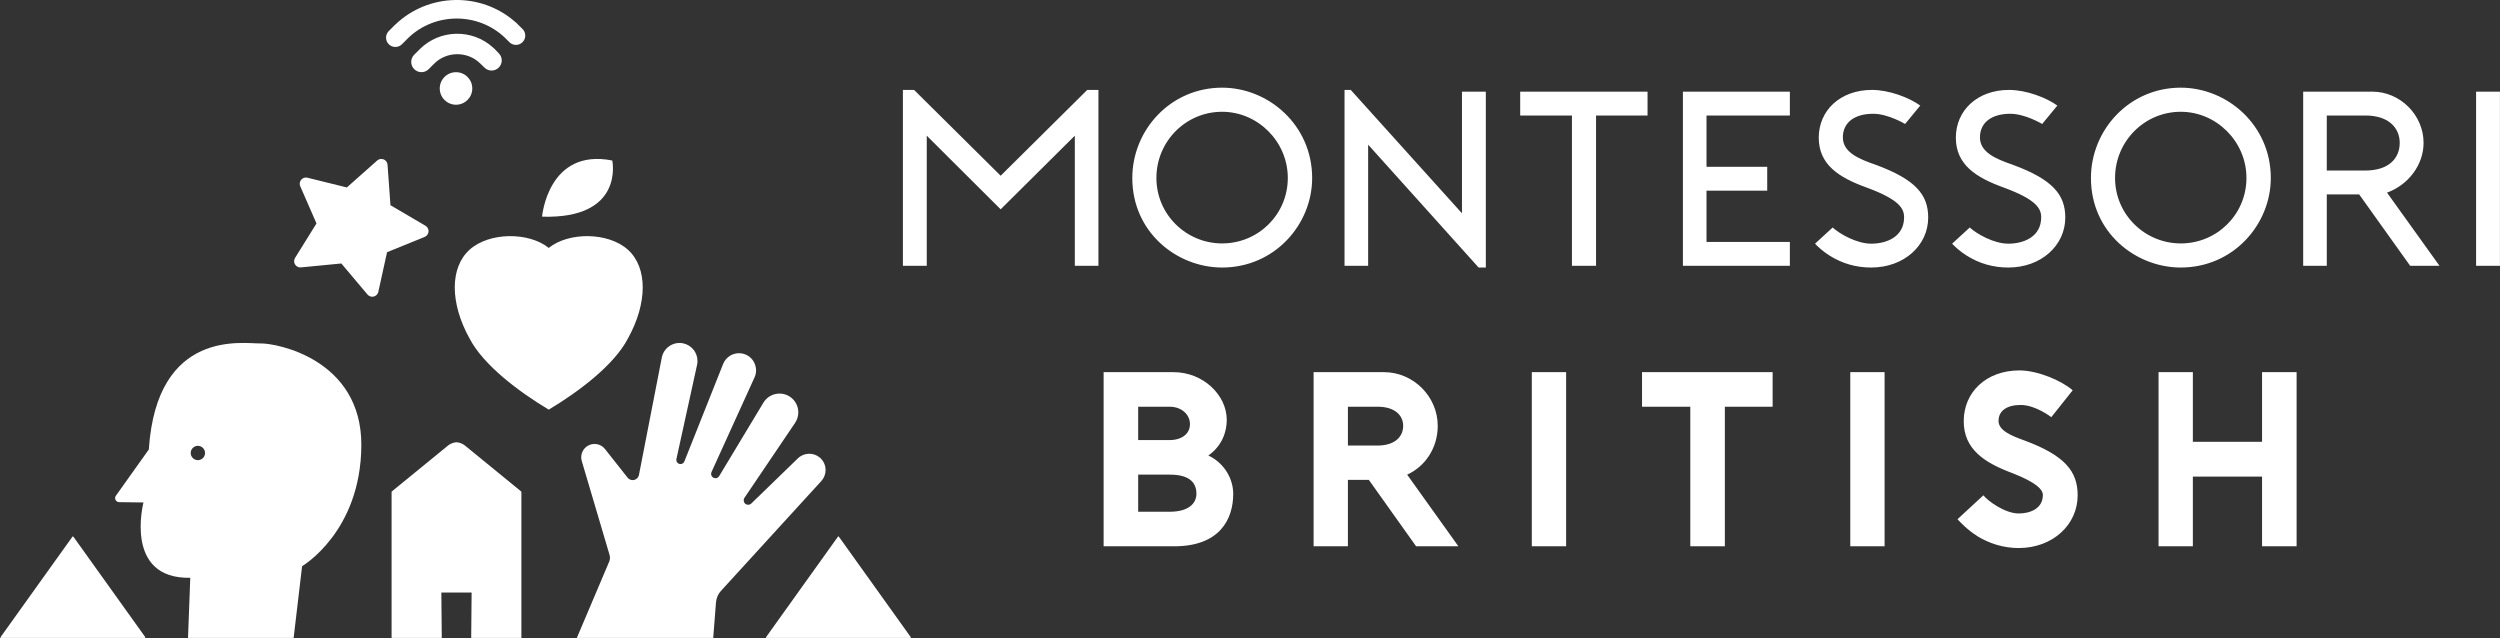
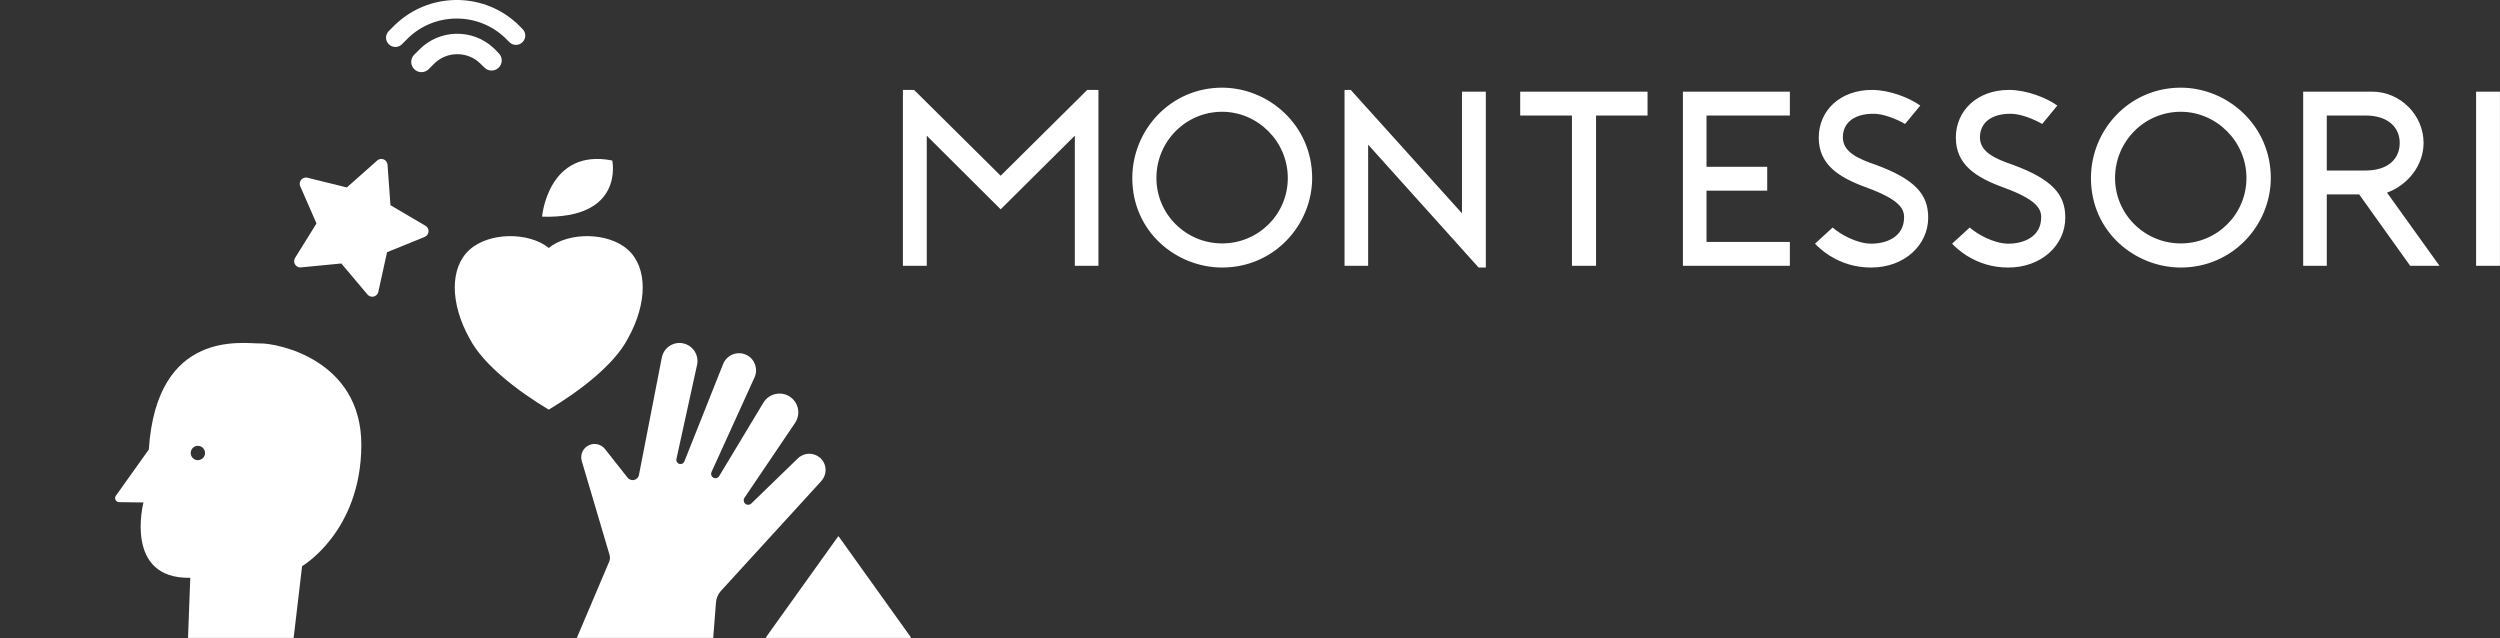
<svg xmlns="http://www.w3.org/2000/svg" xmlns:ns1="http://www.serif.com/" width="100%" height="100%" viewBox="0 0 8501 2170" version="1.1" xml:space="preserve" style="fill-rule:evenodd;clip-rule:evenodd;stroke-linejoin:round;stroke-miterlimit:2;">
  <rect x="0" y="0" width="8501" height="2170" fill="#333333" stroke="none" />
-   <path id="_1" ns1:id="1" d="M246.552,1824.65c0.318,-0.445 0.832,-0.709 1.379,-0.709c0.547,0 1.061,0.264 1.38,0.709c18.746,26.195 222.636,311.092 244.631,341.826c0.37,0.517 0.42,1.197 0.129,1.762c-0.29,0.566 -0.872,0.921 -1.508,0.921c-40.871,-0 -448.393,-0 -489.263,-0c-0.636,-0 -1.218,-0.355 -1.509,-0.921c-0.291,-0.565 -0.241,-1.245 0.129,-1.762c21.995,-30.734 225.885,-315.631 244.632,-341.826Z" style="fill:#fff;" />
  <path id="_2" ns1:id="2" d="M2849.62,1824.54c0.296,-0.414 0.773,-0.659 1.282,-0.659c0.508,-0 0.986,0.245 1.282,0.659c18.163,25.379 223.549,312.366 244.864,342.15c0.344,0.481 0.39,1.113 0.12,1.638c-0.27,0.526 -0.811,0.856 -1.402,0.856c-39.604,0 -450.125,0 -489.729,0c-0.59,0 -1.132,-0.33 -1.402,-0.856c-0.27,-0.525 -0.223,-1.157 0.12,-1.638c21.316,-29.784 226.702,-316.771 244.865,-342.15Z" style="fill:#fff;" />
  <path id="_3" ns1:id="3" d="M1317.77,560.176l9.936,137.603l118.973,69.828c6.537,3.783 10.574,10.786 10.574,18.338c0,8.653 -5.3,16.474 -13.336,19.68l-127.794,51.959l-29.655,134.739c-2.137,9.671 -10.785,16.617 -20.69,16.617c-6.236,-0 -12.164,-2.754 -16.188,-7.518l-88.913,-105.489l-137.299,13.281c-0.68,0.066 -1.363,0.099 -2.046,0.099c-11.624,-0 -21.189,-9.565 -21.189,-21.189c-0,-3.949 1.104,-7.82 3.186,-11.175l72.844,-117.149l-55.203,-126.45c-1.167,-2.674 -1.77,-5.561 -1.77,-8.478c0,-11.624 9.565,-21.189 21.189,-21.189c1.716,-0 3.425,0.208 5.091,0.62l133.927,33.102l103.183,-91.575c3.874,-3.446 8.882,-5.351 14.067,-5.351c11.058,-0 20.347,8.666 21.113,19.697Z" style="fill:#fff;fill-rule:nonzero;" />
  <path id="_4" ns1:id="4" d="M1865.94,843.023c67.275,-54.39 201.826,-54.39 269.102,6.044c67.278,60.433 67.278,181.3 0,302.167c-47.093,90.65 -168.189,181.301 -269.102,241.734c-100.914,-60.433 -222.009,-151.084 -269.102,-241.734c-67.276,-120.867 -67.276,-241.734 -0,-302.167c67.275,-60.434 201.826,-60.434 269.102,-6.044Z" style="fill:#fff;" />
  <path id="_5" ns1:id="5" d="M1843.24,736.785c0,-0 19.889,-234.077 238.751,-191.019c-0.112,0.045 42.991,199.581 -238.751,191.019Z" style="fill:#fff;fill-rule:nonzero;" />
  <path id="_6" ns1:id="6" d="M884.807,1167.8c-54.494,1.499 -351.462,-52.996 -378.771,360.619l-112.151,157.488c-1.626,2.308 -2.499,5.064 -2.499,7.887c0,7.41 6.014,13.545 13.423,13.693l83.056,1.088c-0,0 -68.17,260.625 159.13,256.148l-7.659,204.467l359.121,0l28.746,-243.951c-0,-0 199.99,-116.648 201.489,-410.474c1.499,-293.826 -289.391,-348.464 -343.885,-346.965Zm-212.002,396.942c-13.367,-0.022 -24.352,-11.027 -24.352,-24.393c-0,-13.382 11.011,-24.393 24.393,-24.393c13.358,-0 24.359,10.973 24.393,24.331c-0,0.021 -0,0.042 -0,0.062c-0,13.382 -11.012,24.393 -24.393,24.393c-0.014,0 -0.028,0 -0.041,0Z" style="fill:#fff;fill-rule:nonzero;" />
  <path id="_7" ns1:id="7" d="M737.497,1392.87c-0,0.034 -0,0.067 -0,0.101c-0,16.518 -13.593,30.111 -30.111,30.111c-16.519,0 -30.111,-13.593 -30.111,-30.111c-0,-16.489 13.545,-30.069 30.035,-30.111c16.503,-0.028 30.117,13.506 30.187,30.01Z" style="fill:#fff;fill-rule:nonzero;" />
  <path id="_8" ns1:id="8" d="M737.497,1392.87c-0,0.034 -0,0.067 -0,0.101c-0,16.518 -13.593,30.111 -30.111,30.111c-16.519,0 -30.111,-13.593 -30.111,-30.111c-0,-16.489 13.545,-30.069 30.035,-30.111c16.503,-0.028 30.117,13.506 30.187,30.01Z" style="fill:#fff;fill-rule:nonzero;" />
  <path id="_9" ns1:id="9" d="M2425.2,2169.16l9.454,-121.052c1.145,-14.455 7.078,-28.123 16.855,-38.83l341.283,-373.572c9.342,-10.227 14.526,-23.588 14.526,-37.439c-0,-16.292 -7.173,-31.784 -19.596,-42.325c-21.69,-18.355 -54.148,-17.252 -74.542,2.535l-158.538,153.697c-5.53,5.381 -14.323,5.743 -20.277,0.836c-6.038,-4.959 -7.32,-13.806 -2.94,-20.276l172.174,-254.802c7.14,-10.568 10.957,-23.034 10.957,-35.787c0,-22.718 -12.111,-43.793 -31.74,-55.23c-29.991,-17.459 -69.002,-7.47 -86.911,22.253l-150.453,249.784c-2.676,4.436 -7.494,7.155 -12.674,7.155c-2.799,0 -5.541,-0.794 -7.907,-2.289c-6.22,-3.929 -8.606,-11.936 -5.551,-18.629l146.347,-321.892c12.836,-28.002 1.271,-61.593 -26.081,-75.759c-8.252,-4.271 -17.409,-6.5 -26.701,-6.5c-23.74,0 -45.196,14.553 -53.975,36.611l-131.798,331.448c-2.403,6.089 -8.729,9.757 -15.208,8.82c-6.951,-1.004 -12.164,-7.024 -12.164,-14.048c-0,-1.021 0.11,-2.038 0.328,-3.035l70.259,-320.27c0.952,-4.325 1.432,-8.739 1.432,-13.167c-0,-29.663 -21.553,-55.272 -50.781,-60.336c-32.629,-5.654 -64.236,16.132 -70.563,48.638l-77.685,399.071c-1.162,6.084 -4.848,11.401 -10.138,14.624c-9.427,5.665 -21.729,3.414 -28.539,-5.221l-76.9,-97.404c-13.465,-17.07 -37.43,-22.131 -56.648,-11.963c-18.986,10.027 -28.347,32.257 -22.253,52.846l94.438,319.13c2.26,7.665 1.795,15.881 -1.318,23.242l-109.95,259.136l463.778,-0Z" style="fill:#fff;fill-rule:nonzero;" />
-   <circle id="_10" ns1:id="10" cx="1550.63" cy="300.795" r="55.33" style="fill:#fff;" />
  <path id="_11" ns1:id="11" d="M1682.93,167.475c-0.836,-0.861 -1.698,-1.596 -2.535,-2.382l-2.534,-2.357c-0.432,-0.419 -0.899,-0.8 -1.394,-1.141c-70.897,-64.633 -181.568,-62.034 -249.353,5.855l-8.009,8.035l-11.101,11.076c-6.213,6.469 -9.686,15.1 -9.686,24.069c-0,19.063 15.686,34.749 34.749,34.749c8.976,0 17.611,-3.477 24.082,-9.698l19.111,-19.111c43.235,-43.102 114.239,-43.102 157.474,0l13.712,13.358c6.45,6.374 15.162,9.953 24.231,9.953c18.878,0 34.424,-15.509 34.47,-34.387c0.034,-9.119 -3.626,-17.873 -10.138,-24.256l-13.079,-13.763Z" style="fill:#fff;fill-rule:nonzero;" />
  <path id="_12" ns1:id="12" d="M1777.14,99.067l-11.482,-11.507c-0.058,-0.016 -0.119,-0.016 -0.177,-0l-9.049,-9.327c-1.549,-1.541 -3.247,-2.925 -5.069,-4.132c-116.94,-102.306 -294.825,-98.207 -406.928,9.378c-0.558,0.507 -1.166,0.837 -1.723,1.394l-20.759,20.784c-5.932,5.939 -9.268,13.999 -9.268,22.393c0,17.383 14.304,31.686 31.687,31.686c8.406,0 16.477,-3.345 22.418,-9.293l20.758,-20.733c0.1,-0.173 0.228,-0.327 0.381,-0.456c90.843,-87.57 236.379,-88.368 328.178,-1.8l16.348,16.348c5.904,5.7 13.797,8.888 22.004,8.888c17.38,-0 31.682,-14.302 31.682,-31.683c-0,-8.212 -3.193,-16.111 -8.9,-22.016l-0.101,0.076Z" style="fill:#fff;fill-rule:nonzero;" />
-   <path id="_13" ns1:id="13" d="M1552.23,1503.83c10.387,0.701 20.602,4.52 29.102,11.461c-0,0 174.521,142.541 190.437,155.54c0.733,0.599 1.159,1.496 1.159,2.442c-0,29.838 -0,496 -0,496l-170.657,-0l1.42,-154.306l-102.922,-0l1.42,154.306l-170.657,-0l0,-496.041c0,-0.921 0.414,-1.793 1.127,-2.375c15.711,-12.832 190.469,-155.566 190.469,-155.566c8.5,-6.941 18.715,-10.76 29.102,-11.461Z" style="fill:#fff;fill-rule:nonzero;" />
  <path id="montessori" d="M4571.94,903.781l80.267,0l0,-411.944l375.673,417.867l24.503,-0l-0,-598.043l-81.114,0l0,413.64l-378.206,-419.562l-21.123,0l-0,598.042Zm1791,5.923c111.734,-0 193.694,-75.2 193.694,-169.97c0,-77.854 -43.092,-129.475 -178.457,-179.403c-59.253,-20.31 -111.733,-43.159 -111.733,-93.087c-0,-50.775 39.783,-80.391 103.268,-80.391c50.788,-0 108.342,34.694 108.342,34.694l51.542,-62.577c-37.178,-27.038 -105.71,-53.231 -164.116,-53.231c-108.33,0 -180.996,70.13 -180.996,162.351c-0,91.394 67.596,135.399 164.066,170.095c110.041,40.62 126.124,71.085 126.124,100.703c0,66.853 -60.099,89.702 -111.734,89.702c-49.941,-0 -108.325,-33.85 -131.139,-55.006l-60.008,55.006c9.307,10.139 27.055,26.193 48.179,39.712c43.937,27.883 91.334,41.402 142.968,41.402Zm466.167,-0c111.734,-0 193.693,-75.2 193.693,-169.97c0,-77.854 -43.092,-129.475 -178.457,-179.403c-59.252,-20.31 -111.733,-43.159 -111.733,-93.087c-0,-50.775 39.784,-80.391 103.268,-80.391c50.788,-0 108.342,34.694 108.342,34.694l51.543,-62.577c-37.178,-27.038 -105.711,-53.231 -164.117,-53.231c-108.33,0 -180.996,70.13 -180.996,162.351c0,91.394 67.596,135.399 164.067,170.095c110.04,40.62 126.124,71.085 126.124,100.703c-0,66.853 -60.1,89.702 -111.734,89.702c-49.942,-0 -108.326,-33.85 -131.14,-55.006l-60.008,55.006c9.307,10.139 27.055,26.193 48.179,39.712c43.938,27.883 91.334,41.402 142.969,41.402Zm-2673.47,-0c178.558,-0 306.211,-146.274 306.211,-304.519c0,-179.401 -147.963,-307.06 -306.211,-307.06c-176.018,-0 -305.368,144.584 -305.368,307.06c0,185.325 152.198,304.519 305.368,304.519Zm3259.78,-0c178.557,-0 306.211,-146.274 306.211,-304.519c-0,-179.401 -147.963,-307.06 -306.211,-307.06c-176.019,-0 -305.368,144.584 -305.368,307.06c-0,185.325 152.198,304.519 305.368,304.519Zm-3718.34,-603.965l-294.417,291.833l-294.418,-291.833l-38.023,0l0,598.042l81.114,0l0,-442.396l251.327,250.381l252.171,-250.381l-0,442.396l80.268,0l-0,-598.042l-38.022,0Zm4803.75,598.042l-0,-592.12l-81.114,0l-0,592.12l81.114,0Zm-2898.52,-592.12l-433.065,0l-0,81.114l175.975,0l0,511.006l81.96,0l0,-511.006l175.13,0l-0,-81.114Zm2514.51,343.393c71.895,-26.193 124.28,-93.822 124.28,-169.162c0,-95.652 -80.268,-174.231 -174.217,-174.231l-235.159,0l0,592.12l80.268,0l0,-242.812l110.032,-0l173.45,242.812l99.773,0l-178.427,-248.727Zm-2030.58,-262.279l-0,-81.114l-363.69,0l-0,592.12l363.69,0l-0,-81.113l-283.423,-0l0,-174.39l206.433,0l0,-81.114l-206.433,0l0,-174.389l283.423,0Zm-1930.6,-12.69c121.013,-0 223.405,100.704 223.405,225.1c0,123.55 -99.853,222.559 -223.405,222.559c-121.859,-0 -223.408,-98.163 -223.408,-222.559c0,-124.396 99.857,-225.1 223.408,-225.1Zm3259.78,-0c121.013,-0 223.405,100.704 223.405,225.1c-0,123.55 -99.853,222.559 -223.405,222.559c-121.859,-0 -223.408,-98.163 -223.408,-222.559c-0,-124.396 99.857,-225.1 223.408,-225.1Zm496.569,199.77l0,-187.08l131.192,0c79.561,0 116.803,42.326 116.803,93.117c-0,52.484 -37.242,93.963 -116.803,93.963l-131.192,0Z" style="fill:#fff;fill-rule:nonzero;" />
-   <path id="british" d="M6864.4,1863.53c115.934,-0 200.463,-79.456 200.463,-179.272c-0,-82.09 -43.955,-135.406 -180.144,-186.182c-47.411,-16.926 -88.896,-34.698 -88.896,-66.857c0,-34.697 28.786,-54.161 75.35,-54.161c50.798,0 104.09,41.467 104.09,41.467l72.693,-91.338c-38.882,-33.811 -120.058,-67.622 -181.016,-67.622c-113.381,0 -189.456,74.384 -189.456,172.501c-0,95.629 70.158,141.329 165.75,176.872c82.124,32.159 103.289,55.855 103.289,74.473c0,46.546 -44.024,62.625 -82.123,62.625c-45.718,0 -104.079,-41.468 -120.14,-61.778l-87.927,81.22c9.306,10.143 34.675,37.192 65.105,55.788l-0.845,-0c43.109,27.049 92.163,42.264 143.807,42.264Zm-1538.99,-5.923l0,-592.12l-116.647,0l-0,592.12l116.647,0Zm1082.93,0l0,-592.12l-116.647,0l0,592.12l116.647,0Zm-380.716,-592.12l-444.064,0l0,117.494l164.131,-0l0,474.626l117.494,0l-0,-474.626l162.439,-0l-0,-117.494Zm1664.26,0l-0,236.891l-235.304,-0l-0,-236.891l-116.647,0l-0,592.12l116.647,0l-0,-236.89l235.304,-0l-0,236.89l117.493,0l0,-592.12l-117.493,0Zm-2906.99,348.478c61.705,-27.894 103.969,-91.29 103.969,-165.788c0,-100.698 -83.682,-182.69 -182.674,-182.69l-239.392,0l-0,592.12l116.647,0l0,-225.892l71.107,0l160.773,225.892l143.76,0l-174.19,-243.642Zm-613.47,-186.102c0,-84.61 -80.305,-162.376 -180.98,-162.376l-237.702,0l-0,592.12l240.241,0c153.946,0 200.438,-91.289 200.438,-178.459c0,-46.571 -26.204,-102.391 -84.532,-130.286c48.165,-33.811 62.535,-82.892 62.535,-120.999Zm-193.685,312.251l-107.504,-0l0,-126.165l107.504,-0c71.105,-0 90.574,30.483 90.574,65.199c0,32.177 -26.241,60.966 -90.574,60.966Zm605.705,-225.046l0,-132.087l100.735,-0c59.256,-0 87.191,29.634 87.191,65.196c-0,36.409 -27.935,66.891 -87.191,66.891l-100.735,0Zm-713.209,-132.087l106.664,-0c41.481,-0 69.417,27.098 69.417,59.278c0,33.026 -27.936,54.196 -69.417,54.196l-106.664,0l0,-113.474Z" style="fill:#fff;fill-rule:nonzero;" />
</svg>